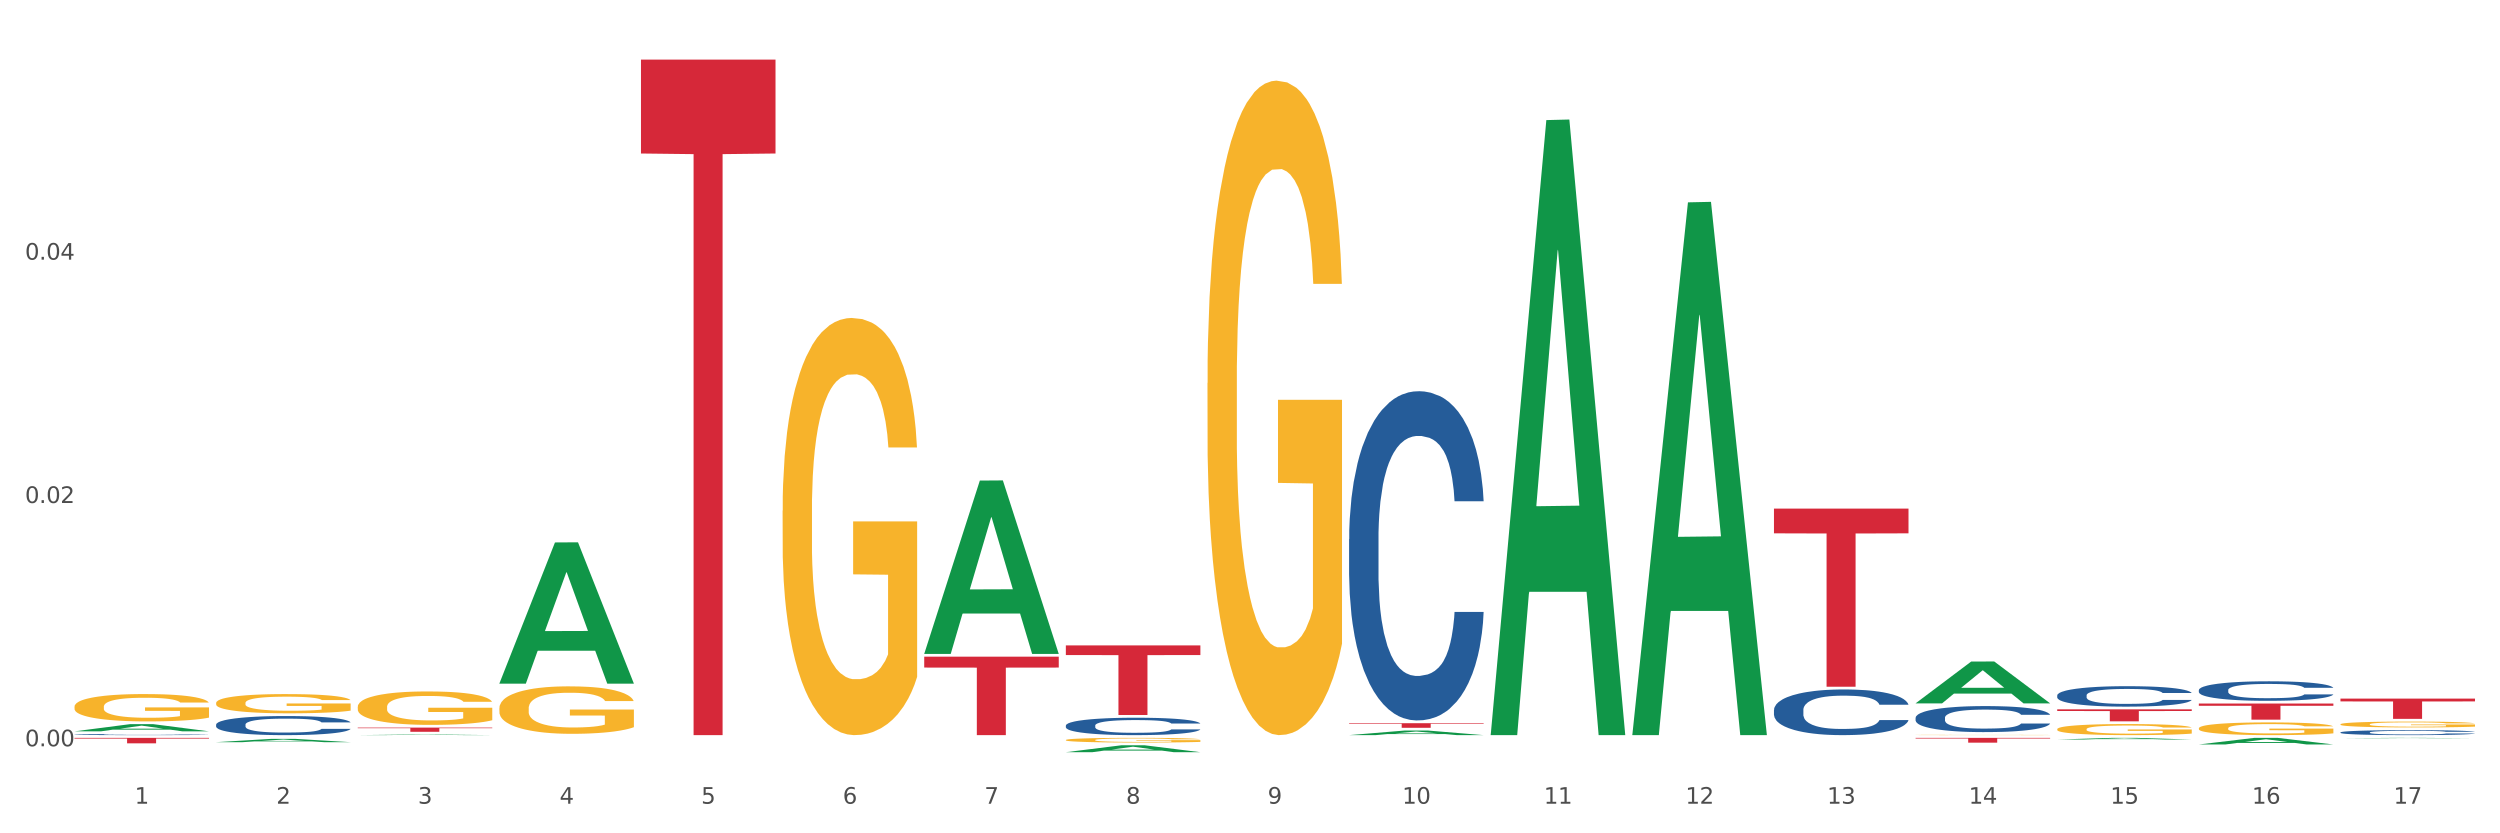
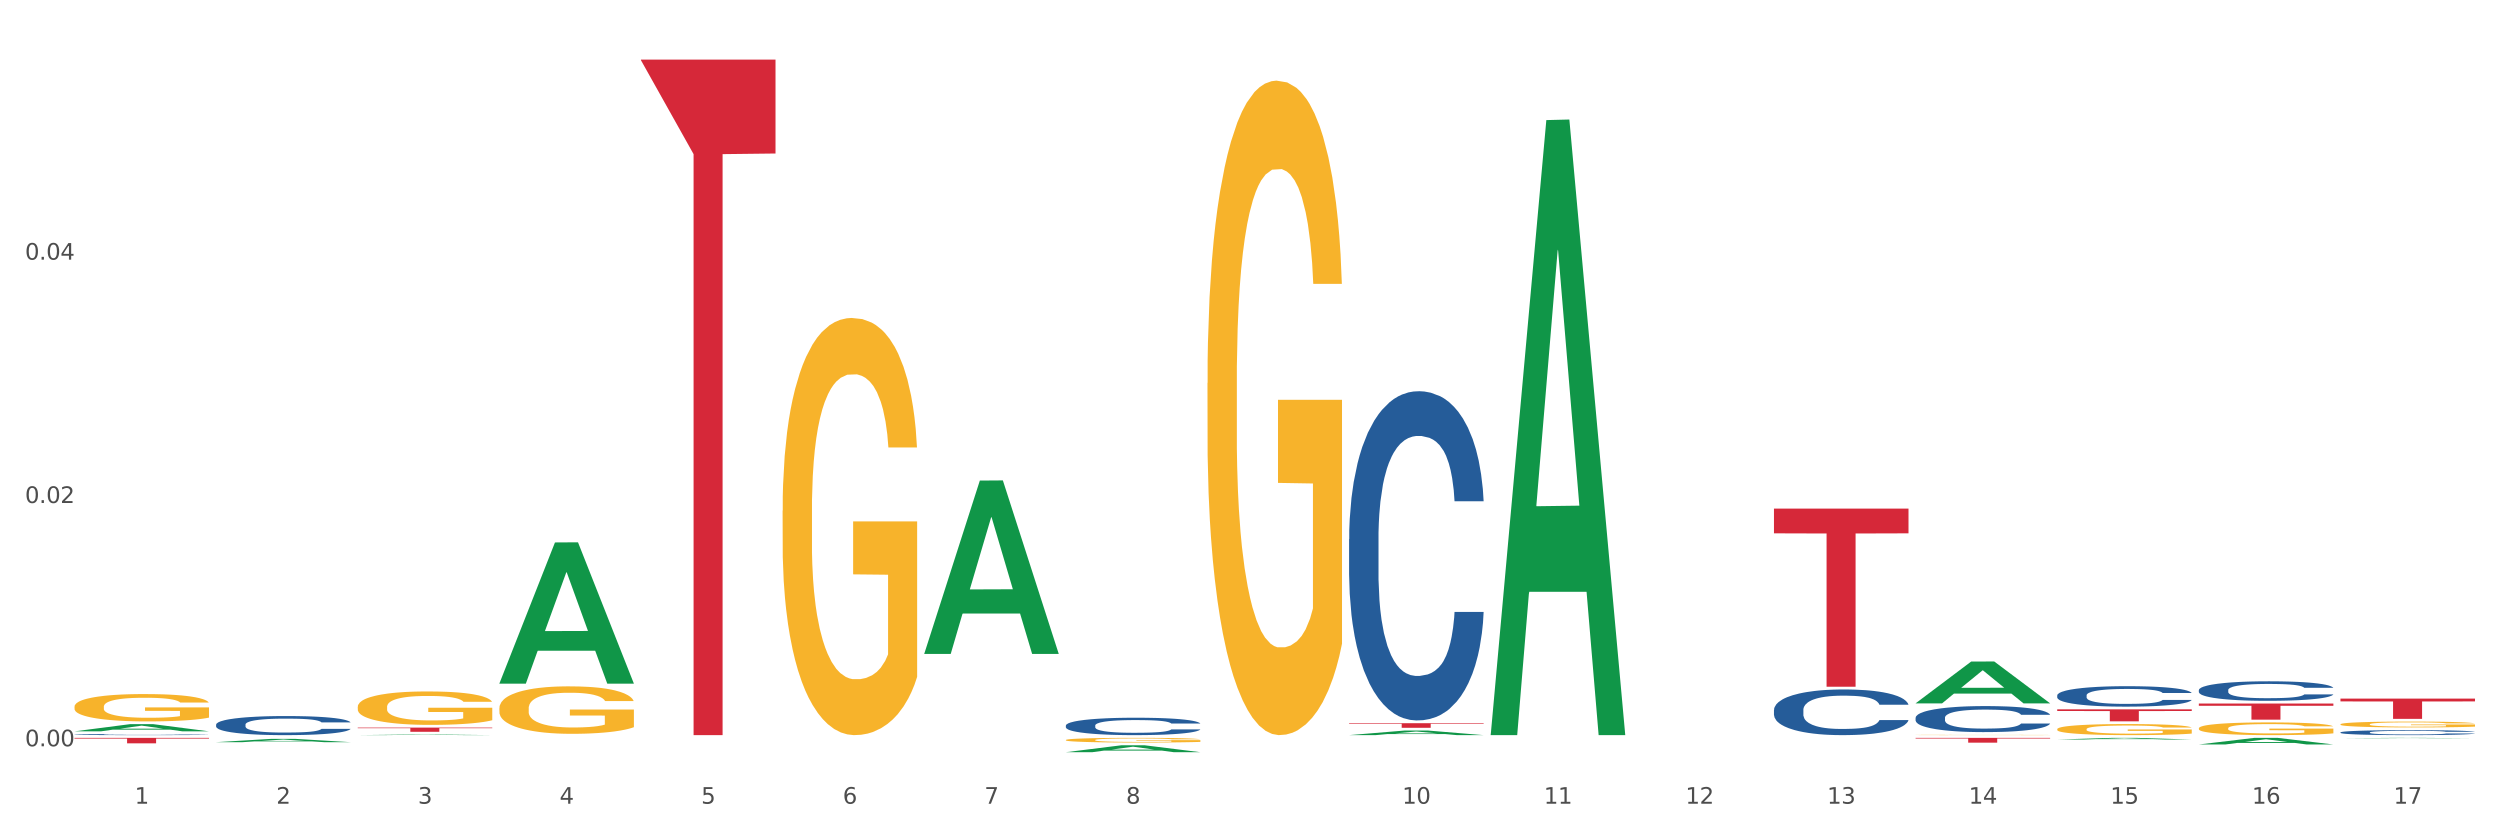
<svg xmlns="http://www.w3.org/2000/svg" xmlns:xlink="http://www.w3.org/1999/xlink" width="1080pt" height="360pt" viewBox="0 0 1080 360" version="1.1">
  <rect x="0" y="0" width="1080" height="360" fill="#333333" stroke="none" />
  <defs>
    <style type="text/css">*{stroke-linejoin: round; stroke-linecap: butt}</style>
  </defs>
  <g id="figure_1">
    <g id="patch_1">
      <path d="M 0 360  L 1080 360  L 1080 0  L 0 0  z " style="fill: #ffffff; stroke: #ffffff; stroke-linejoin: miter" />
    </g>
    <g id="axes_1">
      <g id="matplotlib.axis_1">
        <g id="xtick_1">
          <g id="text_1">
            <g style="fill: #4d4d4d" transform="translate(58.182 347.204) scale(0.096 -0.096)">
              <defs>
                <path id="DejaVuSans-31" d="M 794 531  L 1825 531  L 1825 4091  L 703 3866  L 703 4441  L 1819 4666  L 2450 4666  L 2450 531  L 3481 531  L 3481 0  L 794 0  L 794 531  z " transform="scale(0.016)" />
              </defs>
              <use xlink:href="#DejaVuSans-31" />
            </g>
          </g>
        </g>
        <g id="xtick_2">
          <g id="text_2">
            <g style="fill: #4d4d4d" transform="translate(119.364 347.204) scale(0.096 -0.096)">
              <defs>
                <path id="DejaVuSans-32" d="M 1228 531  L 3431 531  L 3431 0  L 469 0  L 469 531  Q 828 903 1448 1529  Q 2069 2156 2228 2338  Q 2531 2678 2651 2914  Q 2772 3150 2772 3378  Q 2772 3750 2511 3984  Q 2250 4219 1831 4219  Q 1534 4219 1204 4116  Q 875 4013 500 3803  L 500 4441  Q 881 4594 1212 4672  Q 1544 4750 1819 4750  Q 2544 4750 2975 4387  Q 3406 4025 3406 3419  Q 3406 3131 3298 2873  Q 3191 2616 2906 2266  Q 2828 2175 2409 1742  Q 1991 1309 1228 531  z " transform="scale(0.016)" />
              </defs>
              <use xlink:href="#DejaVuSans-32" />
            </g>
          </g>
        </g>
        <g id="xtick_3">
          <g id="text_3">
            <g style="fill: #4d4d4d" transform="translate(180.545 347.204) scale(0.096 -0.096)">
              <defs>
                <path id="DejaVuSans-33" d="M 2597 2516  Q 3050 2419 3304 2112  Q 3559 1806 3559 1356  Q 3559 666 3084 287  Q 2609 -91 1734 -91  Q 1441 -91 1130 -33  Q 819 25 488 141  L 488 750  Q 750 597 1062 519  Q 1375 441 1716 441  Q 2309 441 2620 675  Q 2931 909 2931 1356  Q 2931 1769 2642 2001  Q 2353 2234 1838 2234  L 1294 2234  L 1294 2753  L 1863 2753  Q 2328 2753 2575 2939  Q 2822 3125 2822 3475  Q 2822 3834 2567 4026  Q 2313 4219 1838 4219  Q 1578 4219 1281 4162  Q 984 4106 628 3988  L 628 4550  Q 988 4650 1302 4700  Q 1616 4750 1894 4750  Q 2613 4750 3031 4423  Q 3450 4097 3450 3541  Q 3450 3153 3228 2886  Q 3006 2619 2597 2516  z " transform="scale(0.016)" />
              </defs>
              <use xlink:href="#DejaVuSans-33" />
            </g>
          </g>
        </g>
        <g id="xtick_4">
          <g id="text_4">
            <g style="fill: #4d4d4d" transform="translate(241.726 347.204) scale(0.096 -0.096)">
              <defs>
                <path id="DejaVuSans-34" d="M 2419 4116  L 825 1625  L 2419 1625  L 2419 4116  z M 2253 4666  L 3047 4666  L 3047 1625  L 3713 1625  L 3713 1100  L 3047 1100  L 3047 0  L 2419 0  L 2419 1100  L 313 1100  L 313 1709  L 2253 4666  z " transform="scale(0.016)" />
              </defs>
              <use xlink:href="#DejaVuSans-34" />
            </g>
          </g>
        </g>
        <g id="xtick_5">
          <g id="text_5">
            <g style="fill: #4d4d4d" transform="translate(302.908 347.204) scale(0.096 -0.096)">
              <defs>
                <path id="DejaVuSans-35" d="M 691 4666  L 3169 4666  L 3169 4134  L 1269 4134  L 1269 2991  Q 1406 3038 1543 3061  Q 1681 3084 1819 3084  Q 2600 3084 3056 2656  Q 3513 2228 3513 1497  Q 3513 744 3044 326  Q 2575 -91 1722 -91  Q 1428 -91 1123 -41  Q 819 9 494 109  L 494 744  Q 775 591 1075 516  Q 1375 441 1709 441  Q 2250 441 2565 725  Q 2881 1009 2881 1497  Q 2881 1984 2565 2268  Q 2250 2553 1709 2553  Q 1456 2553 1204 2497  Q 953 2441 691 2322  L 691 4666  z " transform="scale(0.016)" />
              </defs>
              <use xlink:href="#DejaVuSans-35" />
            </g>
          </g>
        </g>
        <g id="xtick_6">
          <g id="text_6">
            <g style="fill: #4d4d4d" transform="translate(364.089 347.204) scale(0.096 -0.096)">
              <defs>
                <path id="DejaVuSans-36" d="M 2113 2584  Q 1688 2584 1439 2293  Q 1191 2003 1191 1497  Q 1191 994 1439 701  Q 1688 409 2113 409  Q 2538 409 2786 701  Q 3034 994 3034 1497  Q 3034 2003 2786 2293  Q 2538 2584 2113 2584  z M 3366 4563  L 3366 3988  Q 3128 4100 2886 4159  Q 2644 4219 2406 4219  Q 1781 4219 1451 3797  Q 1122 3375 1075 2522  Q 1259 2794 1537 2939  Q 1816 3084 2150 3084  Q 2853 3084 3261 2657  Q 3669 2231 3669 1497  Q 3669 778 3244 343  Q 2819 -91 2113 -91  Q 1303 -91 875 529  Q 447 1150 447 2328  Q 447 3434 972 4092  Q 1497 4750 2381 4750  Q 2619 4750 2861 4703  Q 3103 4656 3366 4563  z " transform="scale(0.016)" />
              </defs>
              <use xlink:href="#DejaVuSans-36" />
            </g>
          </g>
        </g>
        <g id="xtick_7">
          <g id="text_7">
            <g style="fill: #4d4d4d" transform="translate(425.271 347.204) scale(0.096 -0.096)">
              <defs>
                <path id="DejaVuSans-37" d="M 525 4666  L 3525 4666  L 3525 4397  L 1831 0  L 1172 0  L 2766 4134  L 525 4134  L 525 4666  z " transform="scale(0.016)" />
              </defs>
              <use xlink:href="#DejaVuSans-37" />
            </g>
          </g>
        </g>
        <g id="xtick_8">
          <g id="text_8">
            <g style="fill: #4d4d4d" transform="translate(486.452 347.204) scale(0.096 -0.096)">
              <defs>
                <path id="DejaVuSans-38" d="M 2034 2216  Q 1584 2216 1326 1975  Q 1069 1734 1069 1313  Q 1069 891 1326 650  Q 1584 409 2034 409  Q 2484 409 2743 651  Q 3003 894 3003 1313  Q 3003 1734 2745 1975  Q 2488 2216 2034 2216  z M 1403 2484  Q 997 2584 770 2862  Q 544 3141 544 3541  Q 544 4100 942 4425  Q 1341 4750 2034 4750  Q 2731 4750 3128 4425  Q 3525 4100 3525 3541  Q 3525 3141 3298 2862  Q 3072 2584 2669 2484  Q 3125 2378 3379 2068  Q 3634 1759 3634 1313  Q 3634 634 3220 271  Q 2806 -91 2034 -91  Q 1263 -91 848 271  Q 434 634 434 1313  Q 434 1759 690 2068  Q 947 2378 1403 2484  z M 1172 3481  Q 1172 3119 1398 2916  Q 1625 2713 2034 2713  Q 2441 2713 2670 2916  Q 2900 3119 2900 3481  Q 2900 3844 2670 4047  Q 2441 4250 2034 4250  Q 1625 4250 1398 4047  Q 1172 3844 1172 3481  z " transform="scale(0.016)" />
              </defs>
              <use xlink:href="#DejaVuSans-38" />
            </g>
          </g>
        </g>
        <g id="xtick_9">
          <g id="text_9">
            <g style="fill: #4d4d4d" transform="translate(547.634 347.204) scale(0.096 -0.096)">
              <defs>
-                 <path id="DejaVuSans-39" d="M 703 97  L 703 672  Q 941 559 1184 500  Q 1428 441 1663 441  Q 2288 441 2617 861  Q 2947 1281 2994 2138  Q 2813 1869 2534 1725  Q 2256 1581 1919 1581  Q 1219 1581 811 2004  Q 403 2428 403 3163  Q 403 3881 828 4315  Q 1253 4750 1959 4750  Q 2769 4750 3195 4129  Q 3622 3509 3622 2328  Q 3622 1225 3098 567  Q 2575 -91 1691 -91  Q 1453 -91 1209 -44  Q 966 3 703 97  z M 1959 2075  Q 2384 2075 2632 2365  Q 2881 2656 2881 3163  Q 2881 3666 2632 3958  Q 2384 4250 1959 4250  Q 1534 4250 1286 3958  Q 1038 3666 1038 3163  Q 1038 2656 1286 2365  Q 1534 2075 1959 2075  z " transform="scale(0.016)" />
-               </defs>
+                 </defs>
              <use xlink:href="#DejaVuSans-39" />
            </g>
          </g>
        </g>
        <g id="xtick_10">
          <g id="text_10">
            <g style="fill: #4d4d4d" transform="translate(605.761 347.204) scale(0.096 -0.096)">
              <defs>
                <path id="DejaVuSans-30" d="M 2034 4250  Q 1547 4250 1301 3770  Q 1056 3291 1056 2328  Q 1056 1369 1301 889  Q 1547 409 2034 409  Q 2525 409 2770 889  Q 3016 1369 3016 2328  Q 3016 3291 2770 3770  Q 2525 4250 2034 4250  z M 2034 4750  Q 2819 4750 3233 4129  Q 3647 3509 3647 2328  Q 3647 1150 3233 529  Q 2819 -91 2034 -91  Q 1250 -91 836 529  Q 422 1150 422 2328  Q 422 3509 836 4129  Q 1250 4750 2034 4750  z " transform="scale(0.016)" />
              </defs>
              <use xlink:href="#DejaVuSans-31" />
              <use xlink:href="#DejaVuSans-30" transform="translate(63.623 0)" />
            </g>
          </g>
        </g>
        <g id="xtick_11">
          <g id="text_11">
            <g style="fill: #4d4d4d" transform="translate(666.942 347.204) scale(0.096 -0.096)">
              <use xlink:href="#DejaVuSans-31" />
              <use xlink:href="#DejaVuSans-31" transform="translate(63.623 0)" />
            </g>
          </g>
        </g>
        <g id="xtick_12">
          <g id="text_12">
            <g style="fill: #4d4d4d" transform="translate(728.124 347.204) scale(0.096 -0.096)">
              <use xlink:href="#DejaVuSans-31" />
              <use xlink:href="#DejaVuSans-32" transform="translate(63.623 0)" />
            </g>
          </g>
        </g>
        <g id="xtick_13">
          <g id="text_13">
            <g style="fill: #4d4d4d" transform="translate(789.305 347.204) scale(0.096 -0.096)">
              <use xlink:href="#DejaVuSans-31" />
              <use xlink:href="#DejaVuSans-33" transform="translate(63.623 0)" />
            </g>
          </g>
        </g>
        <g id="xtick_14">
          <g id="text_14">
            <g style="fill: #4d4d4d" transform="translate(850.487 347.204) scale(0.096 -0.096)">
              <use xlink:href="#DejaVuSans-31" />
              <use xlink:href="#DejaVuSans-34" transform="translate(63.623 0)" />
            </g>
          </g>
        </g>
        <g id="xtick_15">
          <g id="text_15">
            <g style="fill: #4d4d4d" transform="translate(911.668 347.204) scale(0.096 -0.096)">
              <use xlink:href="#DejaVuSans-31" />
              <use xlink:href="#DejaVuSans-35" transform="translate(63.623 0)" />
            </g>
          </g>
        </g>
        <g id="xtick_16">
          <g id="text_16">
            <g style="fill: #4d4d4d" transform="translate(972.849 347.204) scale(0.096 -0.096)">
              <use xlink:href="#DejaVuSans-31" />
              <use xlink:href="#DejaVuSans-36" transform="translate(63.623 0)" />
            </g>
          </g>
        </g>
        <g id="xtick_17">
          <g id="text_17">
            <g style="fill: #4d4d4d" transform="translate(1034.031 347.204) scale(0.096 -0.096)">
              <use xlink:href="#DejaVuSans-31" />
              <use xlink:href="#DejaVuSans-37" transform="translate(63.623 0)" />
            </g>
          </g>
        </g>
        <g id="xtick_18" />
        <g id="xtick_19" />
        <g id="xtick_20" />
        <g id="xtick_21" />
        <g id="xtick_22" />
        <g id="xtick_23" />
        <g id="xtick_24" />
        <g id="xtick_25" />
        <g id="xtick_26" />
        <g id="xtick_27" />
        <g id="xtick_28" />
        <g id="xtick_29" />
        <g id="xtick_30" />
        <g id="xtick_31" />
        <g id="xtick_32" />
        <g id="xtick_33" />
      </g>
      <g id="matplotlib.axis_2">
        <g id="ytick_1">
          <g id="text_18">
            <g style="fill: #4d4d4d" transform="translate(10.8 322.397) scale(0.096 -0.096)">
              <defs>
                <path id="DejaVuSans-2e" d="M 684 794  L 1344 794  L 1344 0  L 684 0  L 684 794  z " transform="scale(0.016)" />
              </defs>
              <use xlink:href="#DejaVuSans-30" />
              <use xlink:href="#DejaVuSans-2e" transform="translate(63.623 0)" />
              <use xlink:href="#DejaVuSans-30" transform="translate(95.41 0)" />
              <use xlink:href="#DejaVuSans-30" transform="translate(159.033 0)" />
            </g>
          </g>
        </g>
        <g id="ytick_2">
          <g id="text_19">
            <g style="fill: #4d4d4d" transform="translate(10.8 217.286) scale(0.096 -0.096)">
              <use xlink:href="#DejaVuSans-30" />
              <use xlink:href="#DejaVuSans-2e" transform="translate(63.623 0)" />
              <use xlink:href="#DejaVuSans-30" transform="translate(95.41 0)" />
              <use xlink:href="#DejaVuSans-32" transform="translate(159.033 0)" />
            </g>
          </g>
        </g>
        <g id="ytick_3">
          <g id="text_20">
            <g style="fill: #4d4d4d" transform="translate(10.8 112.176) scale(0.096 -0.096)">
              <use xlink:href="#DejaVuSans-30" />
              <use xlink:href="#DejaVuSans-2e" transform="translate(63.623 0)" />
              <use xlink:href="#DejaVuSans-30" transform="translate(95.41 0)" />
              <use xlink:href="#DejaVuSans-34" transform="translate(159.033 0)" />
            </g>
          </g>
        </g>
        <g id="ytick_4" />
        <g id="ytick_5" />
        <g id="ytick_6" />
      </g>
      <g id="PolyCollection_1">
        <path d="M 32.175 315.933  L 32.235 315.93  L 56.203 312.83  L 66.15 312.827  L 90.297 315.939  L 78.793 315.939  L 73.58 315.214  L 48.833 315.214  L 48.653 315.226  L 43.62 315.939  L 32.175 315.939  L 32.175 315.933  L 51.949 314.782  L 70.464 314.779  L 61.296 313.49  L 61.176 313.485  L 61.056 313.493  L 51.889 314.779  L 51.949 314.782  L 32.175 315.933  z " clip-path="url(#p95cdeb9db0)" style="fill: #109648" />
        <path d="M 827.533 318.749  L 885.656 318.749  L 885.656 319.039  L 862.792 319.041  L 862.792 320.834  L 850.259 320.834  L 850.259 319.041  L 827.533 319.039  L 827.533 318.751  L 827.533 318.749  z " clip-path="url(#p95cdeb9db0)" style="fill: #d62839" />
        <path d="M 888.715 306.444  L 946.837 306.444  L 946.837 307.164  L 923.974 307.169  L 923.974 311.622  L 911.44 311.622  L 911.44 307.169  L 888.715 307.164  L 888.715 306.449  L 888.715 306.444  z " clip-path="url(#p95cdeb9db0)" style="fill: #d62839" />
        <path d="M 949.896 303.929  L 1008.019 303.929  L 1008.019 304.899  L 985.155 304.905  L 985.155 310.908  L 972.622 310.908  L 972.622 304.905  L 949.896 304.899  L 949.896 303.935  L 949.896 303.929  z " clip-path="url(#p95cdeb9db0)" style="fill: #d62839" />
-         <path d="M 399.263 283.676  L 457.386 283.676  L 457.386 288.387  L 434.523 288.419  L 434.523 317.577  L 421.989 317.577  L 421.989 288.419  L 399.263 288.387  L 399.263 283.708  L 399.263 283.676  z " clip-path="url(#p95cdeb9db0)" style="fill: #d62839" />
-         <path d="M 460.445 278.804  L 518.567 278.804  L 518.567 282.984  L 495.704 283.012  L 495.704 308.881  L 483.17 308.881  L 483.17 283.012  L 460.445 282.984  L 460.445 278.832  L 460.445 278.804  z " clip-path="url(#p95cdeb9db0)" style="fill: #d62839" />
        <path d="M 582.808 312.413  L 640.93 312.413  L 640.93 312.691  L 618.067 312.693  L 618.067 314.417  L 605.533 314.417  L 605.533 312.693  L 582.808 312.691  L 582.808 312.415  L 582.808 312.413  z " clip-path="url(#p95cdeb9db0)" style="fill: #d62839" />
        <path d="M 766.352 219.702  L 824.474 219.702  L 824.474 230.399  L 801.611 230.471  L 801.611 296.674  L 789.078 296.674  L 789.078 230.471  L 766.352 230.399  L 766.352 219.775  L 766.352 219.702  z " clip-path="url(#p95cdeb9db0)" style="fill: #d62839" />
        <path d="M 93.356 320.617  L 93.416 320.615  L 117.384 319.179  L 127.331 319.178  L 151.479 320.62  L 139.974 320.62  L 134.761 320.284  L 110.014 320.284  L 109.834 320.289  L 104.801 320.62  L 93.356 320.62  L 93.356 320.617  L 113.13 320.084  L 131.645 320.082  L 122.478 319.485  L 122.358 319.483  L 122.238 319.487  L 113.07 320.082  L 113.13 320.084  L 93.356 320.617  z " clip-path="url(#p95cdeb9db0)" style="fill: #109648" />
        <path d="M 154.538 317.577  L 154.598 317.577  L 178.566 317.311  L 188.512 317.311  L 212.66 317.577  L 201.156 317.577  L 195.943 317.515  L 171.196 317.515  L 171.016 317.516  L 165.983 317.577  L 154.538 317.577  L 154.538 317.577  L 174.311 317.478  L 192.827 317.478  L 183.659 317.368  L 183.539 317.367  L 183.419 317.368  L 174.251 317.478  L 174.311 317.478  L 154.538 317.577  z " clip-path="url(#p95cdeb9db0)" style="fill: #109648" />
        <path d="M 215.719 295.216  L 215.779 295.159  L 239.747 234.334  L 249.694 234.276  L 273.842 295.331  L 262.337 295.331  L 257.124 281.113  L 232.377 281.113  L 232.197 281.343  L 227.164 295.331  L 215.719 295.331  L 215.719 295.216  L 235.493 272.629  L 254.008 272.572  L 244.84 247.29  L 244.72 247.175  L 244.601 247.347  L 235.433 272.572  L 235.493 272.629  L 215.719 295.216  z " clip-path="url(#p95cdeb9db0)" style="fill: #109648" />
        <path d="M 399.263 282.364  L 399.323 282.293  L 423.291 207.605  L 433.238 207.534  L 457.386 282.504  L 445.881 282.504  L 440.668 265.047  L 415.921 265.047  L 415.741 265.328  L 410.708 282.504  L 399.263 282.504  L 399.263 282.364  L 419.037 254.628  L 437.552 254.558  L 428.385 223.514  L 428.265 223.373  L 428.145 223.584  L 418.977 254.558  L 419.037 254.628  L 399.263 282.364  z " clip-path="url(#p95cdeb9db0)" style="fill: #109648" />
        <path d="M 460.445 324.944  L 460.505 324.941  L 484.473 321.953  L 494.42 321.95  L 518.567 324.95  L 507.063 324.95  L 501.85 324.251  L 477.103 324.251  L 476.923 324.262  L 471.89 324.95  L 460.445 324.95  L 460.445 324.944  L 480.218 323.834  L 498.734 323.831  L 489.566 322.589  L 489.446 322.584  L 489.326 322.592  L 480.159 323.831  L 480.218 323.834  L 460.445 324.944  z " clip-path="url(#p95cdeb9db0)" style="fill: #109648" />
        <path d="M 32.175 318.749  L 90.297 318.749  L 90.297 319.077  L 67.434 319.079  L 67.434 321.106  L 54.901 321.106  L 54.901 319.079  L 32.175 319.077  L 32.175 318.752  L 32.175 318.749  z " clip-path="url(#p95cdeb9db0)" style="fill: #d62839" />
-         <path d="M 276.901 25.759  L 335.023 25.759  L 335.023 66.313  L 312.16 66.587  L 312.16 317.577  L 299.626 317.577  L 299.626 66.587  L 276.901 66.313  L 276.901 26.034  L 276.901 25.759  z " clip-path="url(#p95cdeb9db0)" style="fill: #d62839" />
+         <path d="M 276.901 25.759  L 335.023 25.759  L 335.023 66.313  L 312.16 66.587  L 312.16 317.577  L 299.626 317.577  L 299.626 66.587  L 276.901 26.034  L 276.901 25.759  z " clip-path="url(#p95cdeb9db0)" style="fill: #d62839" />
        <path d="M 154.538 314.327  L 212.66 314.327  L 212.66 314.579  L 189.797 314.581  L 189.797 316.139  L 177.263 316.139  L 177.263 314.581  L 154.538 314.579  L 154.538 314.329  L 154.538 314.327  z " clip-path="url(#p95cdeb9db0)" style="fill: #d62839" />
        <path d="M 582.808 317.574  L 582.868 317.572  L 606.836 315.59  L 616.782 315.588  L 640.93 317.577  L 629.425 317.577  L 624.212 317.114  L 599.465 317.114  L 599.286 317.122  L 594.252 317.577  L 582.808 317.577  L 582.808 317.574  L 602.581 316.838  L 621.097 316.836  L 611.929 316.012  L 611.809 316.009  L 611.689 316.014  L 602.521 316.836  L 602.581 316.838  L 582.808 317.574  z " clip-path="url(#p95cdeb9db0)" style="fill: #109648" />
        <path d="M 888.715 319.477  L 888.775 319.476  L 912.743 318.75  L 922.689 318.749  L 946.837 319.478  L 935.333 319.478  L 930.12 319.308  L 905.373 319.308  L 905.193 319.311  L 900.16 319.478  L 888.715 319.478  L 888.715 319.477  L 908.488 319.207  L 927.004 319.206  L 917.836 318.905  L 917.716 318.903  L 917.596 318.905  L 908.428 319.206  L 908.488 319.207  L 888.715 319.477  z " clip-path="url(#p95cdeb9db0)" style="fill: #109648" />
        <path d="M 949.896 321.609  L 949.956 321.606  L 973.924 318.752  L 983.871 318.749  L 1008.019 321.614  L 996.514 321.614  L 991.301 320.947  L 966.554 320.947  L 966.374 320.958  L 961.341 321.614  L 949.896 321.614  L 949.896 321.609  L 969.67 320.549  L 988.185 320.546  L 979.017 319.36  L 978.897 319.355  L 978.778 319.363  L 969.61 320.546  L 969.67 320.549  L 949.896 321.609  z " clip-path="url(#p95cdeb9db0)" style="fill: #109648" />
        <path d="M 1011.078 318.938  L 1011.138 318.938  L 1035.106 318.75  L 1045.052 318.749  L 1069.2 318.938  L 1057.695 318.938  L 1052.482 318.894  L 1027.735 318.894  L 1027.556 318.895  L 1022.522 318.938  L 1011.078 318.938  L 1011.078 318.938  L 1030.851 318.868  L 1049.366 318.868  L 1040.199 318.79  L 1040.079 318.789  L 1039.959 318.79  L 1030.791 318.868  L 1030.851 318.868  L 1011.078 318.938  z " clip-path="url(#p95cdeb9db0)" style="fill: #109648" />
        <path d="M 827.533 303.82  L 827.593 303.803  L 851.561 285.779  L 861.508 285.762  L 885.656 303.854  L 874.151 303.854  L 868.938 299.641  L 844.191 299.641  L 844.011 299.709  L 838.978 303.854  L 827.533 303.854  L 827.533 303.82  L 847.307 297.127  L 865.822 297.11  L 856.654 289.618  L 856.535 289.584  L 856.415 289.635  L 847.247 297.11  L 847.307 297.127  L 827.533 303.82  z " clip-path="url(#p95cdeb9db0)" style="fill: #109648" />
-         <path d="M 705.171 317.145  L 705.23 316.928  L 729.198 87.413  L 739.145 87.197  L 763.293 317.577  L 751.788 317.577  L 746.575 263.93  L 721.828 263.93  L 721.649 264.795  L 716.615 317.577  L 705.171 317.577  L 705.171 317.145  L 724.944 231.915  L 743.459 231.698  L 734.292 136.301  L 734.172 135.869  L 734.052 136.518  L 724.884 231.698  L 724.944 231.915  L 705.171 317.145  z " clip-path="url(#p95cdeb9db0)" style="fill: #109648" />
        <path d="M 643.989 317.078  L 644.049 316.828  L 668.017 51.88  L 677.964 51.63  L 702.112 317.577  L 690.607 317.577  L 685.394 255.648  L 660.647 255.648  L 660.467 256.647  L 655.434 317.577  L 643.989 317.577  L 643.989 317.078  L 663.763 218.69  L 682.278 218.44  L 673.11 108.315  L 672.99 107.816  L 672.871 108.565  L 663.703 218.44  L 663.763 218.69  L 643.989 317.078  z " clip-path="url(#p95cdeb9db0)" style="fill: #109648" />
-         <path d="M 93.356 303.686  L 93.425 303.678  L 93.425 303.405  L 93.562 303.17  L 94.248 302.6  L 95.278 302.13  L 96.033 301.879  L 96.787 301.674  L 97.68 301.469  L 98.778 301.257  L 100.768 300.946  L 102.003 300.786  L 103.512 300.619  L 106.257 300.376  L 108.247 300.24  L 110.306 300.126  L 113.668 299.989  L 115.864 299.928  L 118.197 299.883  L 121.011 299.853  L 123.138 299.845  L 127.804 299.868  L 131.784 299.936  L 133.706 299.989  L 136.176 300.08  L 137.48 300.141  L 139.607 300.262  L 141.803 300.422  L 143.313 300.558  L 145.577 300.817  L 147.293 301.075  L 148.871 301.393  L 149.695 301.613  L 150.312 301.818  L 150.861 302.054  L 151.41 302.426  L 139.058 302.426  L 138.578 302.16  L 137.823 301.91  L 136.725 301.667  L 135.764 301.515  L 134.118 301.325  L 132.608 301.204  L 131.03 301.113  L 129.108 301.037  L 127.599 300.999  L 125.471 300.968  L 121.285 300.976  L 118.472 301.037  L 116.55 301.113  L 115.315 301.181  L 114.217 301.257  L 112.982 301.363  L 111.541 301.522  L 110.512 301.667  L 109.482 301.849  L 108.659 302.031  L 107.904 302.244  L 107.287 302.471  L 106.806 302.707  L 106.394 302.995  L 106.051 303.473  L 106.051 304.513  L 106.189 304.748  L 106.532 305.06  L 106.943 305.295  L 107.63 305.576  L 108.247 305.765  L 109.414 306.039  L 110.718 306.266  L 111.747 306.411  L 112.776 306.532  L 114.56 306.699  L 116.55 306.836  L 118.266 306.919  L 120.599 306.995  L 122.177 307.025  L 123.55 307.041  L 126.912 307.041  L 129.314 307.018  L 131.99 306.965  L 134.049 306.896  L 135.764 306.813  L 137.686 306.676  L 138.921 306.547  L 138.921 304.961  L 123.824 304.953  L 123.824 303.898  L 151.479 303.898  L 151.479 306.995  L 150.312 307.154  L 149.008 307.299  L 147.636 307.428  L 145.577 307.587  L 143.107 307.739  L 140.911 307.845  L 138.578 307.936  L 135.833 308.02  L 132.265 308.096  L 130.069 308.126  L 127.324 308.149  L 124.099 308.156  L 121.285 308.141  L 118.54 308.103  L 115.658 308.035  L 112.845 307.936  L 110.718 307.838  L 108.59 307.716  L 106.326 307.557  L 104.542 307.405  L 103.169 307.268  L 101.66 307.094  L 100.013 306.866  L 98.778 306.661  L 97.68 306.449  L 96.513 306.175  L 95.69 305.94  L 94.866 305.644  L 94.386 305.424  L 93.837 305.082  L 93.425 304.604  L 93.356 303.686  z " clip-path="url(#p95cdeb9db0)" style="fill: #f7b32b" />
        <path d="M 154.538 305.383  L 154.606 305.37  L 154.606 304.895  L 154.744 304.485  L 155.43 303.496  L 156.459 302.678  L 157.214 302.242  L 157.969 301.886  L 158.861 301.529  L 159.959 301.16  L 161.949 300.619  L 163.184 300.342  L 164.694 300.051  L 167.439 299.629  L 169.429 299.392  L 171.487 299.194  L 174.85 298.956  L 177.046 298.851  L 179.379 298.771  L 182.192 298.719  L 184.32 298.705  L 188.986 298.745  L 192.966 298.864  L 194.887 298.956  L 197.358 299.114  L 198.661 299.22  L 200.789 299.431  L 202.985 299.708  L 204.494 299.946  L 206.759 300.395  L 208.474 300.843  L 210.053 301.397  L 210.876 301.78  L 211.494 302.136  L 212.043 302.546  L 212.592 303.192  L 200.24 303.192  L 199.759 302.73  L 199.005 302.295  L 197.907 301.873  L 196.946 301.609  L 195.299 301.279  L 193.789 301.068  L 192.211 300.909  L 190.29 300.777  L 188.78 300.711  L 186.653 300.658  L 182.467 300.672  L 179.653 300.777  L 177.732 300.909  L 176.497 301.028  L 175.399 301.16  L 174.164 301.345  L 172.723 301.622  L 171.693 301.873  L 170.664 302.189  L 169.84 302.506  L 169.086 302.875  L 168.468 303.271  L 167.988 303.68  L 167.576 304.182  L 167.233 305.013  L 167.233 306.821  L 167.37 307.23  L 167.713 307.771  L 168.125 308.18  L 168.811 308.669  L 169.429 308.999  L 170.595 309.474  L 171.899 309.87  L 172.928 310.12  L 173.958 310.331  L 175.742 310.622  L 177.732 310.859  L 179.447 311.005  L 181.781 311.136  L 183.359 311.189  L 184.731 311.216  L 188.094 311.216  L 190.495 311.176  L 193.172 311.084  L 195.23 310.965  L 196.946 310.82  L 198.867 310.582  L 200.102 310.358  L 200.102 307.6  L 185.006 307.587  L 185.006 305.752  L 212.66 305.752  L 212.66 311.136  L 211.494 311.414  L 210.19 311.664  L 208.817 311.889  L 206.759 312.166  L 204.288 312.43  L 202.092 312.614  L 199.759 312.773  L 197.014 312.918  L 193.446 313.05  L 191.25 313.103  L 188.505 313.142  L 185.28 313.156  L 182.467 313.129  L 179.722 313.063  L 176.84 312.944  L 174.026 312.773  L 171.899 312.601  L 169.772 312.39  L 167.507 312.113  L 165.723 311.849  L 164.351 311.612  L 162.841 311.308  L 161.194 310.912  L 159.959 310.556  L 158.861 310.186  L 157.694 309.711  L 156.871 309.302  L 156.048 308.787  L 155.567 308.405  L 155.018 307.811  L 154.606 306.98  L 154.538 305.383  z " clip-path="url(#p95cdeb9db0)" style="fill: #f7b32b" />
        <path d="M 32.175 305.298  L 32.244 305.288  L 32.244 304.899  L 32.381 304.565  L 33.067 303.755  L 34.096 303.086  L 34.851 302.73  L 35.606 302.438  L 36.498 302.147  L 37.596 301.845  L 39.586 301.402  L 40.821 301.176  L 42.331 300.938  L 45.076 300.593  L 47.066 300.399  L 49.124 300.237  L 52.487 300.043  L 54.683 299.956  L 57.016 299.891  L 59.829 299.848  L 61.957 299.837  L 66.623 299.87  L 70.603 299.967  L 72.524 300.043  L 74.995 300.172  L 76.299 300.258  L 78.426 300.431  L 80.622 300.658  L 82.131 300.852  L 84.396 301.219  L 86.111 301.586  L 87.69 302.039  L 88.513 302.352  L 89.131 302.644  L 89.68 302.978  L 90.229 303.507  L 77.877 303.507  L 77.397 303.129  L 76.642 302.773  L 75.544 302.428  L 74.583 302.212  L 72.936 301.942  L 71.426 301.769  L 69.848 301.64  L 67.927 301.532  L 66.417 301.478  L 64.29 301.435  L 60.104 301.446  L 57.29 301.532  L 55.369 301.64  L 54.134 301.737  L 53.036 301.845  L 51.801 301.996  L 50.36 302.223  L 49.33 302.428  L 48.301 302.687  L 47.478 302.946  L 46.723 303.248  L 46.105 303.572  L 45.625 303.906  L 45.213 304.316  L 44.87 304.996  L 44.87 306.475  L 45.007 306.809  L 45.35 307.252  L 45.762 307.587  L 46.448 307.986  L 47.066 308.256  L 48.232 308.644  L 49.536 308.968  L 50.566 309.173  L 51.595 309.346  L 53.379 309.583  L 55.369 309.777  L 57.085 309.896  L 59.418 310.004  L 60.996 310.047  L 62.368 310.069  L 65.731 310.069  L 68.133 310.036  L 70.809 309.961  L 72.868 309.864  L 74.583 309.745  L 76.504 309.551  L 77.74 309.367  L 77.74 307.112  L 62.643 307.101  L 62.643 305.601  L 90.297 305.601  L 90.297 310.004  L 89.131 310.231  L 87.827 310.436  L 86.455 310.619  L 84.396 310.846  L 81.926 311.062  L 79.73 311.213  L 77.397 311.342  L 74.652 311.461  L 71.083 311.569  L 68.887 311.612  L 66.143 311.645  L 62.917 311.655  L 60.104 311.634  L 57.359 311.58  L 54.477 311.483  L 51.663 311.342  L 49.536 311.202  L 47.409 311.029  L 45.144 310.803  L 43.36 310.587  L 41.988 310.393  L 40.478 310.144  L 38.831 309.821  L 37.596 309.529  L 36.498 309.227  L 35.332 308.838  L 34.508 308.504  L 33.685 308.083  L 33.204 307.77  L 32.655 307.284  L 32.244 306.604  L 32.175 305.298  z " clip-path="url(#p95cdeb9db0)" style="fill: #f7b32b" />
        <path d="M 888.715 315.005  L 888.783 315  L 888.783 314.843  L 888.921 314.708  L 889.607 314.38  L 890.636 314.109  L 891.391 313.965  L 892.146 313.847  L 893.038 313.729  L 894.136 313.607  L 896.126 313.428  L 897.361 313.336  L 898.871 313.24  L 901.616 313.1  L 903.606 313.022  L 905.664 312.956  L 909.027 312.877  L 911.223 312.842  L 913.556 312.816  L 916.369 312.799  L 918.497 312.794  L 923.163 312.807  L 927.143 312.847  L 929.064 312.877  L 931.535 312.93  L 932.838 312.965  L 934.966 313.035  L 937.162 313.126  L 938.671 313.205  L 940.936 313.353  L 942.651 313.502  L 944.23 313.685  L 945.053 313.812  L 945.671 313.93  L 946.22 314.065  L 946.769 314.28  L 934.417 314.28  L 933.936 314.127  L 933.182 313.982  L 932.084 313.843  L 931.123 313.755  L 929.476 313.646  L 927.966 313.576  L 926.388 313.524  L 924.467 313.48  L 922.957 313.458  L 920.83 313.441  L 916.644 313.445  L 913.83 313.48  L 911.909 313.524  L 910.674 313.563  L 909.576 313.607  L 908.341 313.668  L 906.899 313.76  L 905.87 313.843  L 904.841 313.948  L 904.017 314.052  L 903.263 314.175  L 902.645 314.306  L 902.165 314.441  L 901.753 314.607  L 901.41 314.882  L 901.41 315.481  L 901.547 315.616  L 901.89 315.795  L 902.302 315.931  L 902.988 316.092  L 903.606 316.201  L 904.772 316.359  L 906.076 316.49  L 907.105 316.573  L 908.135 316.643  L 909.919 316.739  L 911.909 316.817  L 913.624 316.865  L 915.958 316.909  L 917.536 316.927  L 918.908 316.935  L 922.271 316.935  L 924.672 316.922  L 927.349 316.892  L 929.407 316.852  L 931.123 316.804  L 933.044 316.726  L 934.279 316.651  L 934.279 315.738  L 919.183 315.734  L 919.183 315.127  L 946.837 315.127  L 946.837 316.909  L 945.671 317.001  L 944.367 317.084  L 942.994 317.158  L 940.936 317.25  L 938.465 317.337  L 936.269 317.398  L 933.936 317.451  L 931.191 317.499  L 927.623 317.542  L 925.427 317.56  L 922.682 317.573  L 919.457 317.577  L 916.644 317.569  L 913.899 317.547  L 911.017 317.507  L 908.203 317.451  L 906.076 317.394  L 903.949 317.324  L 901.684 317.232  L 899.9 317.145  L 898.528 317.066  L 897.018 316.966  L 895.371 316.835  L 894.136 316.717  L 893.038 316.595  L 891.871 316.437  L 891.048 316.302  L 890.224 316.132  L 889.744 316.005  L 889.195 315.808  L 888.783 315.533  L 888.715 315.005  z " clip-path="url(#p95cdeb9db0)" style="fill: #f7b32b" />
        <path d="M 827.533 317.504  L 827.602 317.504  L 827.602 317.5  L 827.739 317.496  L 828.425 317.487  L 829.455 317.479  L 830.21 317.475  L 830.964 317.472  L 831.857 317.468  L 832.954 317.465  L 834.945 317.46  L 836.18 317.457  L 837.689 317.454  L 840.434 317.45  L 842.424 317.448  L 844.483 317.446  L 847.845 317.444  L 850.041 317.443  L 852.374 317.442  L 855.188 317.442  L 857.315 317.442  L 861.981 317.442  L 865.961 317.443  L 867.883 317.444  L 870.353 317.445  L 871.657 317.446  L 873.784 317.448  L 875.98 317.451  L 877.49 317.453  L 879.754 317.458  L 881.47 317.462  L 883.048 317.467  L 883.872 317.471  L 884.489 317.474  L 885.038 317.478  L 885.587 317.484  L 873.235 317.484  L 872.755 317.479  L 872 317.475  L 870.902 317.471  L 869.941 317.469  L 868.295 317.466  L 866.785 317.464  L 865.207 317.462  L 863.285 317.461  L 861.775 317.46  L 859.648 317.46  L 855.462 317.46  L 852.649 317.461  L 850.727 317.462  L 849.492 317.463  L 848.394 317.465  L 847.159 317.466  L 845.718 317.469  L 844.689 317.471  L 843.659 317.474  L 842.836 317.477  L 842.081 317.481  L 841.464 317.485  L 840.983 317.488  L 840.571 317.493  L 840.228 317.501  L 840.228 317.518  L 840.366 317.522  L 840.709 317.527  L 841.12 317.531  L 841.807 317.535  L 842.424 317.538  L 843.591 317.543  L 844.895 317.547  L 845.924 317.549  L 846.953 317.551  L 848.737 317.554  L 850.727 317.556  L 852.443 317.557  L 854.776 317.558  L 856.354 317.559  L 857.727 317.559  L 861.089 317.559  L 863.491 317.559  L 866.167 317.558  L 868.226 317.557  L 869.941 317.555  L 871.863 317.553  L 873.098 317.551  L 873.098 317.525  L 858.001 317.525  L 858.001 317.508  L 885.656 317.508  L 885.656 317.558  L 884.489 317.561  L 883.185 317.563  L 881.813 317.565  L 879.754 317.568  L 877.284 317.571  L 875.088 317.572  L 872.755 317.574  L 870.01 317.575  L 866.442 317.576  L 864.246 317.577  L 861.501 317.577  L 858.276 317.577  L 855.462 317.577  L 852.717 317.577  L 849.835 317.575  L 847.022 317.574  L 844.895 317.572  L 842.767 317.57  L 840.503 317.568  L 838.719 317.565  L 837.346 317.563  L 835.837 317.56  L 834.19 317.556  L 832.954 317.553  L 831.857 317.549  L 830.69 317.545  L 829.867 317.541  L 829.043 317.536  L 828.563 317.533  L 828.014 317.527  L 827.602 317.519  L 827.533 317.504  z " clip-path="url(#p95cdeb9db0)" style="fill: #f7b32b" />
        <path d="M 521.626 165.487  L 521.695 165.228  L 521.695 155.933  L 521.832 147.928  L 522.518 128.561  L 523.548 112.552  L 524.303 104.031  L 525.057 97.059  L 525.949 90.087  L 527.047 82.857  L 529.037 72.27  L 530.273 66.847  L 531.782 61.166  L 534.527 52.903  L 536.517 48.255  L 538.576 44.382  L 541.938 39.734  L 544.134 37.668  L 546.467 36.119  L 549.281 35.086  L 551.408 34.828  L 556.074 35.603  L 560.054 37.927  L 561.976 39.734  L 564.446 42.833  L 565.75 44.899  L 567.877 49.03  L 570.073 54.453  L 571.583 59.101  L 573.847 67.88  L 575.563 76.659  L 577.141 87.505  L 577.965 94.993  L 578.582 101.965  L 579.131 109.97  L 579.68 122.622  L 567.328 122.622  L 566.848 113.585  L 566.093 105.063  L 564.995 96.8  L 564.034 91.636  L 562.387 85.181  L 560.878 81.049  L 559.299 77.951  L 557.378 75.368  L 555.868 74.077  L 553.741 73.044  L 549.555 73.303  L 546.742 75.368  L 544.82 77.951  L 543.585 80.274  L 542.487 82.857  L 541.252 86.472  L 539.811 91.894  L 538.782 96.8  L 537.752 102.998  L 536.929 109.195  L 536.174 116.425  L 535.556 124.172  L 535.076 132.176  L 534.664 141.989  L 534.321 158.257  L 534.321 193.632  L 534.459 201.637  L 534.802 212.224  L 535.213 220.229  L 535.9 229.783  L 536.517 236.239  L 537.684 245.534  L 538.988 253.281  L 540.017 258.187  L 541.046 262.319  L 542.83 267.999  L 544.82 272.647  L 546.536 275.488  L 548.869 278.07  L 550.447 279.103  L 551.82 279.619  L 555.182 279.619  L 557.584 278.845  L 560.26 277.037  L 562.319 274.713  L 564.034 271.873  L 565.956 267.225  L 567.191 262.835  L 567.191 208.867  L 552.094 208.609  L 552.094 172.717  L 579.749 172.717  L 579.749 278.07  L 578.582 283.493  L 577.278 288.399  L 575.906 292.788  L 573.847 298.211  L 571.377 303.375  L 569.181 306.99  L 566.848 310.089  L 564.103 312.929  L 560.535 315.512  L 558.339 316.545  L 555.594 317.319  L 552.369 317.577  L 549.555 317.061  L 546.81 315.77  L 543.928 313.446  L 541.115 310.089  L 538.988 306.732  L 536.86 302.601  L 534.596 297.178  L 532.812 292.014  L 531.439 287.366  L 529.93 281.427  L 528.283 273.68  L 527.047 266.708  L 525.949 259.478  L 524.783 250.182  L 523.959 242.178  L 523.136 232.107  L 522.656 224.619  L 522.107 212.999  L 521.695 196.731  L 521.626 165.487  z " clip-path="url(#p95cdeb9db0)" style="fill: #f7b32b" />
        <path d="M 460.445 319.687  L 460.514 319.685  L 460.514 319.618  L 460.651 319.561  L 461.337 319.422  L 462.366 319.307  L 463.121 319.246  L 463.876 319.196  L 464.768 319.146  L 465.866 319.094  L 467.856 319.018  L 469.091 318.979  L 470.601 318.938  L 473.346 318.879  L 475.336 318.846  L 477.394 318.818  L 480.757 318.785  L 482.953 318.77  L 485.286 318.759  L 488.099 318.751  L 490.227 318.749  L 494.893 318.755  L 498.873 318.772  L 500.794 318.785  L 503.265 318.807  L 504.568 318.822  L 506.696 318.851  L 508.892 318.89  L 510.401 318.923  L 512.666 318.986  L 514.381 319.049  L 515.96 319.127  L 516.783 319.181  L 517.401 319.231  L 517.95 319.288  L 518.499 319.379  L 506.147 319.379  L 505.666 319.314  L 504.912 319.253  L 503.814 319.194  L 502.853 319.157  L 501.206 319.111  L 499.696 319.081  L 498.118 319.059  L 496.197 319.04  L 494.687 319.031  L 492.56 319.024  L 488.374 319.025  L 485.56 319.04  L 483.639 319.059  L 482.404 319.075  L 481.306 319.094  L 480.071 319.12  L 478.63 319.159  L 477.6 319.194  L 476.571 319.238  L 475.747 319.283  L 474.993 319.335  L 474.375 319.39  L 473.895 319.448  L 473.483 319.518  L 473.14 319.635  L 473.14 319.889  L 473.277 319.946  L 473.62 320.022  L 474.032 320.079  L 474.718 320.148  L 475.336 320.194  L 476.502 320.261  L 477.806 320.317  L 478.835 320.352  L 479.865 320.381  L 481.649 320.422  L 483.639 320.456  L 485.354 320.476  L 487.688 320.494  L 489.266 320.502  L 490.638 320.506  L 494.001 320.506  L 496.403 320.5  L 499.079 320.487  L 501.137 320.47  L 502.853 320.45  L 504.774 320.417  L 506.01 320.385  L 506.01 319.998  L 490.913 319.996  L 490.913 319.739  L 518.567 319.739  L 518.567 320.494  L 517.401 320.533  L 516.097 320.569  L 514.724 320.6  L 512.666 320.639  L 510.195 320.676  L 508 320.702  L 505.666 320.724  L 502.922 320.745  L 499.353 320.763  L 497.157 320.77  L 494.413 320.776  L 491.187 320.778  L 488.374 320.774  L 485.629 320.765  L 482.747 320.748  L 479.933 320.724  L 477.806 320.7  L 475.679 320.67  L 473.414 320.632  L 471.63 320.594  L 470.258 320.561  L 468.748 320.519  L 467.101 320.463  L 465.866 320.413  L 464.768 320.361  L 463.601 320.294  L 462.778 320.237  L 461.955 320.165  L 461.474 320.111  L 460.925 320.028  L 460.514 319.911  L 460.445 319.687  z " clip-path="url(#p95cdeb9db0)" style="fill: #f7b32b" />
        <path d="M 338.082 220.635  L 338.151 220.47  L 338.151 214.545  L 338.288 209.443  L 338.974 197.099  L 340.003 186.894  L 340.758 181.463  L 341.513 177.019  L 342.405 172.575  L 343.503 167.967  L 345.493 161.218  L 346.728 157.762  L 348.238 154.141  L 350.983 148.874  L 352.973 145.912  L 355.032 143.443  L 358.394 140.48  L 360.59 139.164  L 362.923 138.176  L 365.737 137.518  L 367.864 137.353  L 372.53 137.847  L 376.51 139.328  L 378.431 140.48  L 380.902 142.455  L 382.206 143.772  L 384.333 146.405  L 386.529 149.862  L 388.038 152.824  L 390.303 158.42  L 392.019 164.016  L 393.597 170.929  L 394.42 175.702  L 395.038 180.146  L 395.587 185.248  L 396.136 193.313  L 383.784 193.313  L 383.304 187.553  L 382.549 182.121  L 381.451 176.854  L 380.49 173.563  L 378.843 169.448  L 377.334 166.814  L 375.755 164.839  L 373.834 163.194  L 372.324 162.371  L 370.197 161.712  L 366.011 161.877  L 363.198 163.194  L 361.276 164.839  L 360.041 166.321  L 358.943 167.967  L 357.708 170.271  L 356.267 173.727  L 355.237 176.854  L 354.208 180.804  L 353.385 184.755  L 352.63 189.363  L 352.012 194.301  L 351.532 199.403  L 351.12 205.657  L 350.777 216.026  L 350.777 238.575  L 350.914 243.677  L 351.257 250.425  L 351.669 255.528  L 352.355 261.617  L 352.973 265.732  L 354.139 271.657  L 355.443 276.595  L 356.473 279.722  L 357.502 282.355  L 359.286 285.976  L 361.276 288.939  L 362.992 290.749  L 365.325 292.395  L 366.903 293.054  L 368.276 293.383  L 371.638 293.383  L 374.04 292.889  L 376.716 291.737  L 378.775 290.256  L 380.49 288.445  L 382.412 285.483  L 383.647 282.685  L 383.647 248.286  L 368.55 248.121  L 368.55 225.243  L 396.204 225.243  L 396.204 292.395  L 395.038 295.852  L 393.734 298.979  L 392.362 301.777  L 390.303 305.233  L 387.833 308.525  L 385.637 310.829  L 383.304 312.804  L 380.559 314.615  L 376.99 316.261  L 374.795 316.919  L 372.05 317.413  L 368.824 317.577  L 366.011 317.248  L 363.266 316.425  L 360.384 314.944  L 357.571 312.804  L 355.443 310.665  L 353.316 308.031  L 351.052 304.575  L 349.267 301.283  L 347.895 298.321  L 346.385 294.535  L 344.738 289.597  L 343.503 285.153  L 342.405 280.545  L 341.239 274.62  L 340.415 269.518  L 339.592 263.099  L 339.111 258.326  L 338.562 250.919  L 338.151 240.55  L 338.082 220.635  z " clip-path="url(#p95cdeb9db0)" style="fill: #f7b32b" />
        <path d="M 215.719 305.98  L 215.788 305.961  L 215.788 305.287  L 215.925 304.706  L 216.611 303.302  L 217.641 302.14  L 218.395 301.522  L 219.15 301.017  L 220.042 300.511  L 221.14 299.986  L 223.13 299.219  L 224.366 298.825  L 225.875 298.413  L 228.62 297.814  L 230.61 297.477  L 232.669 297.196  L 236.031 296.859  L 238.227 296.709  L 240.56 296.596  L 243.374 296.521  L 245.501 296.503  L 250.167 296.559  L 254.147 296.728  L 256.069 296.859  L 258.539 297.083  L 259.843 297.233  L 261.97 297.533  L 264.166 297.926  L 265.676 298.263  L 267.94 298.9  L 269.656 299.537  L 271.234 300.324  L 272.057 300.867  L 272.675 301.373  L 273.224 301.953  L 273.773 302.871  L 261.421 302.871  L 260.941 302.215  L 260.186 301.597  L 259.088 300.998  L 258.127 300.623  L 256.48 300.155  L 254.971 299.855  L 253.392 299.631  L 251.471 299.443  L 249.961 299.35  L 247.834 299.275  L 243.648 299.293  L 240.835 299.443  L 238.913 299.631  L 237.678 299.799  L 236.58 299.986  L 235.345 300.249  L 233.904 300.642  L 232.875 300.998  L 231.845 301.447  L 231.022 301.897  L 230.267 302.421  L 229.649 302.983  L 229.169 303.564  L 228.757 304.276  L 228.414 305.456  L 228.414 308.022  L 228.551 308.602  L 228.895 309.37  L 229.306 309.951  L 229.993 310.644  L 230.61 311.112  L 231.777 311.786  L 233.08 312.348  L 234.11 312.704  L 235.139 313.004  L 236.923 313.416  L 238.913 313.753  L 240.629 313.959  L 242.962 314.146  L 244.54 314.221  L 245.913 314.259  L 249.275 314.259  L 251.677 314.202  L 254.353 314.071  L 256.412 313.903  L 258.127 313.697  L 260.049 313.36  L 261.284 313.041  L 261.284 309.127  L 246.187 309.108  L 246.187 306.504  L 273.842 306.504  L 273.842 314.146  L 272.675 314.54  L 271.371 314.895  L 269.999 315.214  L 267.94 315.607  L 265.47 315.982  L 263.274 316.244  L 260.941 316.469  L 258.196 316.675  L 254.628 316.862  L 252.432 316.937  L 249.687 316.993  L 246.462 317.012  L 243.648 316.974  L 240.903 316.881  L 238.021 316.712  L 235.208 316.469  L 233.08 316.225  L 230.953 315.926  L 228.689 315.532  L 226.905 315.158  L 225.532 314.82  L 224.022 314.39  L 222.376 313.828  L 221.14 313.322  L 220.042 312.798  L 218.876 312.123  L 218.052 311.543  L 217.229 310.812  L 216.749 310.269  L 216.2 309.426  L 215.788 308.246  L 215.719 305.98  z " clip-path="url(#p95cdeb9db0)" style="fill: #f7b32b" />
        <path d="M 582.808 232.912  L 582.876 232.782  L 582.876 229.145  L 583.083 224.208  L 583.838 215.116  L 584.8 208.231  L 586.449 200.177  L 587.342 196.8  L 588.51 193.033  L 590.915 186.928  L 593.663 181.732  L 595.586 178.874  L 597.029 177.055  L 600.258 173.808  L 602.113 172.379  L 604.037 171.21  L 605.686 170.43  L 608.434 169.521  L 610.632 169.131  L 613.174 169.001  L 615.304 169.131  L 618.121 169.651  L 622.243 171.21  L 623.823 172.119  L 625.953 173.678  L 628.151 175.756  L 629.938 177.835  L 631.999 180.822  L 634.129 184.719  L 636.19 189.655  L 637.632 194.202  L 638.8 199.008  L 639.831 204.854  L 640.587 211.219  L 640.93 216.544  L 628.358 216.544  L 628.014 211.738  L 627.327 206.542  L 626.64 203.035  L 625.884 200.177  L 624.716 196.93  L 623.686 194.851  L 621.968 192.383  L 620.388 190.824  L 619.083 189.915  L 617.503 189.136  L 614.136 188.356  L 611.732 188.356  L 610.22 188.616  L 608.365 189.266  L 606.785 190.175  L 604.93 191.734  L 603.487 193.422  L 602.044 195.631  L 601.22 197.19  L 599.983 200.047  L 599.159 202.385  L 598.06 206.412  L 597.441 209.27  L 596.342 216.674  L 595.861 222.13  L 595.655 225.897  L 595.518 230.054  L 595.518 250.318  L 595.93 259.411  L 596.273 263.308  L 596.823 267.725  L 597.854 273.44  L 599.365 279.026  L 600.945 283.053  L 602.251 285.521  L 603.487 287.339  L 604.724 288.768  L 606.235 290.067  L 607.472 290.847  L 609.327 291.626  L 611.525 292.016  L 613.243 292.016  L 616.747 291.366  L 618.327 290.717  L 619.838 289.807  L 621.487 288.378  L 622.793 286.82  L 623.548 285.651  L 624.785 283.183  L 625.747 280.585  L 626.571 277.597  L 627.121 274.999  L 627.739 271.102  L 628.22 266.685  L 628.358 264.347  L 640.93 264.347  L 640.655 269.024  L 640.174 273.57  L 639.213 279.675  L 638.457 283.183  L 637.289 287.469  L 636.052 291.106  L 634.335 295.133  L 632.754 298.121  L 631.106 300.719  L 629.319 303.057  L 626.09 306.305  L 624.922 307.214  L 622.449 308.773  L 620.525 309.682  L 617.709 310.591  L 614.823 311.111  L 611.8 311.241  L 609.121 310.981  L 606.167 310.201  L 604.312 309.422  L 602.251 308.253  L 599.846 306.434  L 597.579 304.226  L 595.449 301.628  L 593.457 298.64  L 591.602 295.263  L 589.197 289.677  L 587.411 284.222  L 586.105 279.156  L 585.212 274.869  L 584.319 269.413  L 583.838 265.646  L 583.083 256.553  L 582.808 248.11  L 582.808 232.912  z " clip-path="url(#p95cdeb9db0)" style="fill: #255c99" />
        <path d="M 460.445 313.434  L 460.514 313.427  L 460.514 313.235  L 460.72 312.974  L 461.475 312.493  L 462.437 312.128  L 464.086 311.702  L 464.979 311.524  L 466.147 311.325  L 468.552 311.002  L 471.3 310.727  L 473.224 310.576  L 474.666 310.479  L 477.895 310.308  L 479.75 310.232  L 481.674 310.17  L 483.323 310.129  L 486.071 310.081  L 488.269 310.06  L 490.811 310.053  L 492.941 310.06  L 495.758 310.088  L 499.88 310.17  L 501.46 310.218  L 503.59 310.301  L 505.789 310.411  L 507.575 310.521  L 509.636 310.679  L 511.766 310.885  L 513.827 311.146  L 515.27 311.386  L 516.437 311.641  L 517.468 311.95  L 518.224 312.287  L 518.567 312.568  L 505.995 312.568  L 505.651 312.314  L 504.964 312.039  L 504.277 311.854  L 503.521 311.702  L 502.353 311.531  L 501.323 311.421  L 499.605 311.29  L 498.025 311.208  L 496.72 311.16  L 495.14 311.118  L 491.773 311.077  L 489.369 311.077  L 487.857 311.091  L 486.002 311.125  L 484.422 311.173  L 482.567 311.256  L 481.124 311.345  L 479.682 311.462  L 478.857 311.544  L 477.621 311.696  L 476.796 311.819  L 475.697 312.032  L 475.079 312.183  L 473.979 312.575  L 473.498 312.864  L 473.292 313.063  L 473.155 313.283  L 473.155 314.355  L 473.567 314.836  L 473.911 315.042  L 474.46 315.276  L 475.491 315.578  L 477.002 315.873  L 478.582 316.086  L 479.888 316.217  L 481.124 316.313  L 482.361 316.389  L 483.872 316.457  L 485.109 316.499  L 486.964 316.54  L 489.163 316.56  L 490.88 316.56  L 494.384 316.526  L 495.964 316.492  L 497.476 316.444  L 499.124 316.368  L 500.43 316.286  L 501.186 316.224  L 502.422 316.093  L 503.384 315.956  L 504.208 315.798  L 504.758 315.66  L 505.376 315.454  L 505.857 315.221  L 505.995 315.097  L 518.567 315.097  L 518.292 315.344  L 517.812 315.585  L 516.85 315.908  L 516.094 316.093  L 514.926 316.32  L 513.689 316.512  L 511.972 316.725  L 510.392 316.883  L 508.743 317.021  L 506.957 317.144  L 503.728 317.316  L 502.56 317.364  L 500.086 317.447  L 498.163 317.495  L 495.346 317.543  L 492.46 317.571  L 489.437 317.577  L 486.758 317.564  L 483.804 317.522  L 481.949 317.481  L 479.888 317.419  L 477.483 317.323  L 475.216 317.206  L 473.086 317.069  L 471.094 316.911  L 469.239 316.732  L 466.834 316.437  L 465.048 316.148  L 463.743 315.88  L 462.849 315.653  L 461.956 315.365  L 461.475 315.166  L 460.72 314.685  L 460.445 314.238  L 460.445 313.434  z " clip-path="url(#p95cdeb9db0)" style="fill: #255c99" />
        <path d="M 93.356 313.035  L 93.425 313.027  L 93.425 312.816  L 93.631 312.53  L 94.387 312.003  L 95.349 311.603  L 96.998 311.136  L 97.891 310.941  L 99.059 310.722  L 101.463 310.368  L 104.211 310.067  L 106.135 309.901  L 107.578 309.795  L 110.807 309.607  L 112.662 309.524  L 114.585 309.456  L 116.234 309.411  L 118.982 309.359  L 121.181 309.336  L 123.723 309.328  L 125.853 309.336  L 128.67 309.366  L 132.792 309.456  L 134.372 309.509  L 136.502 309.6  L 138.7 309.72  L 140.486 309.841  L 142.547 310.014  L 144.677 310.24  L 146.738 310.526  L 148.181 310.79  L 149.349 311.069  L 150.38 311.408  L 151.135 311.777  L 151.479 312.086  L 138.906 312.086  L 138.563 311.807  L 137.876 311.506  L 137.189 311.302  L 136.433 311.136  L 135.265 310.948  L 134.234 310.828  L 132.517 310.684  L 130.937 310.594  L 129.631 310.541  L 128.051 310.496  L 124.685 310.451  L 122.28 310.451  L 120.769 310.466  L 118.914 310.504  L 117.334 310.556  L 115.479 310.647  L 114.036 310.745  L 112.593 310.873  L 111.769 310.963  L 110.532 311.129  L 109.708 311.264  L 108.608 311.498  L 107.99 311.664  L 106.891 312.093  L 106.41 312.41  L 106.204 312.628  L 106.066 312.869  L 106.066 314.044  L 106.479 314.572  L 106.822 314.798  L 107.372 315.054  L 108.402 315.385  L 109.914 315.709  L 111.494 315.943  L 112.799 316.086  L 114.036 316.191  L 115.273 316.274  L 116.784 316.349  L 118.021 316.395  L 119.876 316.44  L 122.074 316.462  L 123.792 316.462  L 127.295 316.425  L 128.876 316.387  L 130.387 316.334  L 132.036 316.252  L 133.341 316.161  L 134.097 316.093  L 135.334 315.95  L 136.296 315.8  L 137.12 315.626  L 137.67 315.476  L 138.288 315.25  L 138.769 314.993  L 138.906 314.858  L 151.479 314.858  L 151.204 315.129  L 150.723 315.393  L 149.761 315.747  L 149.005 315.95  L 147.838 316.199  L 146.601 316.41  L 144.883 316.643  L 143.303 316.817  L 141.654 316.967  L 139.868 317.103  L 136.639 317.291  L 135.471 317.344  L 132.998 317.434  L 131.074 317.487  L 128.257 317.54  L 125.372 317.57  L 122.349 317.577  L 119.669 317.562  L 116.715 317.517  L 114.86 317.472  L 112.799 317.404  L 110.395 317.299  L 108.127 317.171  L 105.998 317.02  L 104.005 316.847  L 102.15 316.651  L 99.746 316.327  L 97.959 316.01  L 96.654 315.717  L 95.761 315.468  L 94.868 315.152  L 94.387 314.933  L 93.631 314.406  L 93.356 313.916  L 93.356 313.035  z " clip-path="url(#p95cdeb9db0)" style="fill: #255c99" />
        <path d="M 32.175 317.32  L 32.244 317.32  L 32.244 317.308  L 32.45 317.292  L 33.206 317.262  L 34.167 317.239  L 35.816 317.213  L 36.709 317.202  L 37.877 317.19  L 40.282 317.17  L 43.03 317.153  L 44.954 317.143  L 46.396 317.137  L 49.625 317.127  L 51.48 317.122  L 53.404 317.118  L 55.053 317.116  L 57.801 317.113  L 60 317.111  L 62.542 317.111  L 64.671 317.111  L 67.488 317.113  L 71.61 317.118  L 73.19 317.121  L 75.32 317.126  L 77.519 317.133  L 79.305 317.14  L 81.366 317.15  L 83.496 317.162  L 85.557 317.179  L 87 317.193  L 88.168 317.209  L 89.198 317.228  L 89.954 317.249  L 90.297 317.267  L 77.725 317.267  L 77.381 317.251  L 76.694 317.234  L 76.007 317.222  L 75.251 317.213  L 74.084 317.202  L 73.053 317.196  L 71.335 317.188  L 69.755 317.182  L 68.45 317.179  L 66.87 317.177  L 63.503 317.174  L 61.099 317.174  L 59.587 317.175  L 57.732 317.177  L 56.152 317.18  L 54.297 317.185  L 52.854 317.191  L 51.412 317.198  L 50.587 317.203  L 49.351 317.213  L 48.526 317.22  L 47.427 317.234  L 46.809 317.243  L 45.709 317.267  L 45.228 317.285  L 45.022 317.297  L 44.885 317.311  L 44.885 317.378  L 45.297 317.407  L 45.641 317.42  L 46.19 317.435  L 47.221 317.453  L 48.732 317.472  L 50.312 317.485  L 51.618 317.493  L 52.854 317.499  L 54.091 317.504  L 55.603 317.508  L 56.839 317.51  L 58.694 317.513  L 60.893 317.514  L 62.61 317.514  L 66.114 317.512  L 67.694 317.51  L 69.206 317.507  L 70.855 317.502  L 72.16 317.497  L 72.916 317.493  L 74.152 317.485  L 75.114 317.477  L 75.939 317.467  L 76.488 317.458  L 77.106 317.446  L 77.587 317.431  L 77.725 317.424  L 90.297 317.424  L 90.023 317.439  L 89.542 317.454  L 88.58 317.474  L 87.824 317.485  L 86.656 317.499  L 85.419 317.511  L 83.702 317.525  L 82.122 317.534  L 80.473 317.543  L 78.687 317.551  L 75.458 317.561  L 74.29 317.564  L 71.816 317.569  L 69.893 317.572  L 67.076 317.575  L 64.19 317.577  L 61.167 317.577  L 58.488 317.577  L 55.534 317.574  L 53.679 317.571  L 51.618 317.568  L 49.213 317.562  L 46.946 317.554  L 44.816 317.546  L 42.824 317.536  L 40.969 317.525  L 38.564 317.507  L 36.778 317.489  L 35.473 317.472  L 34.58 317.458  L 33.686 317.44  L 33.206 317.428  L 32.45 317.398  L 32.175 317.37  L 32.175 317.32  z " clip-path="url(#p95cdeb9db0)" style="fill: #255c99" />
        <path d="M 949.896 298.111  L 949.965 298.103  L 949.965 297.887  L 950.171 297.594  L 950.927 297.055  L 951.889 296.647  L 953.537 296.169  L 954.431 295.968  L 955.599 295.745  L 958.003 295.383  L 960.751 295.075  L 962.675 294.905  L 964.118 294.797  L 967.347 294.605  L 969.202 294.52  L 971.125 294.451  L 972.774 294.404  L 975.522 294.35  L 977.721 294.327  L 980.263 294.32  L 982.393 294.327  L 985.209 294.358  L 989.331 294.451  L 990.912 294.504  L 993.041 294.597  L 995.24 294.72  L 997.026 294.843  L 999.087 295.021  L 1001.217 295.252  L 1003.278 295.545  L 1004.721 295.814  L 1005.889 296.099  L 1006.919 296.446  L 1007.675 296.824  L 1008.019 297.14  L 995.446 297.14  L 995.103 296.855  L 994.415 296.546  L 993.728 296.338  L 992.973 296.169  L 991.805 295.976  L 990.774 295.853  L 989.057 295.706  L 987.477 295.614  L 986.171 295.56  L 984.591 295.514  L 981.225 295.468  L 978.82 295.468  L 977.309 295.483  L 975.454 295.522  L 973.873 295.575  L 972.018 295.668  L 970.576 295.768  L 969.133 295.899  L 968.309 295.992  L 967.072 296.161  L 966.247 296.3  L 965.148 296.539  L 964.53 296.708  L 963.431 297.147  L 962.95 297.471  L 962.744 297.694  L 962.606 297.941  L 962.606 299.143  L 963.018 299.682  L 963.362 299.914  L 963.912 300.176  L 964.942 300.515  L 966.454 300.846  L 968.034 301.085  L 969.339 301.231  L 970.576 301.339  L 971.812 301.424  L 973.324 301.501  L 974.56 301.547  L 976.415 301.593  L 978.614 301.616  L 980.331 301.616  L 983.835 301.578  L 985.415 301.539  L 986.927 301.485  L 988.576 301.401  L 989.881 301.308  L 990.637 301.239  L 991.873 301.092  L 992.835 300.938  L 993.66 300.761  L 994.209 300.607  L 994.828 300.376  L 995.309 300.114  L 995.446 299.975  L 1008.019 299.975  L 1007.744 300.253  L 1007.263 300.522  L 1006.301 300.884  L 1005.545 301.092  L 1004.377 301.347  L 1003.141 301.562  L 1001.423 301.801  L 999.843 301.979  L 998.194 302.133  L 996.408 302.271  L 993.179 302.464  L 992.011 302.518  L 989.538 302.61  L 987.614 302.664  L 984.797 302.718  L 981.912 302.749  L 978.889 302.757  L 976.209 302.741  L 973.255 302.695  L 971.4 302.649  L 969.339 302.58  L 966.934 302.472  L 964.667 302.341  L 962.538 302.187  L 960.545 302.009  L 958.69 301.809  L 956.286 301.478  L 954.499 301.154  L 953.194 300.854  L 952.301 300.599  L 951.408 300.276  L 950.927 300.052  L 950.171 299.513  L 949.896 299.012  L 949.896 298.111  z " clip-path="url(#p95cdeb9db0)" style="fill: #255c99" />
        <path d="M 888.715 300.403  L 888.784 300.395  L 888.784 300.169  L 888.99 299.862  L 889.745 299.297  L 890.707 298.869  L 892.356 298.368  L 893.249 298.158  L 894.417 297.924  L 896.822 297.545  L 899.57 297.222  L 901.493 297.044  L 902.936 296.931  L 906.165 296.729  L 908.02 296.64  L 909.944 296.568  L 911.593 296.519  L 914.341 296.463  L 916.539 296.438  L 919.081 296.43  L 921.211 296.438  L 924.028 296.471  L 928.15 296.568  L 929.73 296.624  L 931.86 296.721  L 934.058 296.85  L 935.845 296.979  L 937.906 297.165  L 940.036 297.407  L 942.097 297.714  L 943.539 297.997  L 944.707 298.296  L 945.738 298.659  L 946.494 299.055  L 946.837 299.386  L 934.265 299.386  L 933.921 299.087  L 933.234 298.764  L 932.547 298.546  L 931.791 298.368  L 930.623 298.166  L 929.593 298.037  L 927.875 297.884  L 926.295 297.787  L 924.99 297.73  L 923.41 297.682  L 920.043 297.633  L 917.639 297.633  L 916.127 297.65  L 914.272 297.69  L 912.692 297.747  L 910.837 297.843  L 909.394 297.948  L 907.952 298.086  L 907.127 298.183  L 905.89 298.36  L 905.066 298.506  L 903.967 298.756  L 903.348 298.934  L 902.249 299.394  L 901.768 299.733  L 901.562 299.967  L 901.425 300.226  L 901.425 301.485  L 901.837 302.05  L 902.181 302.293  L 902.73 302.567  L 903.761 302.923  L 905.272 303.27  L 906.852 303.52  L 908.158 303.674  L 909.394 303.787  L 910.631 303.875  L 912.142 303.956  L 913.379 304.005  L 915.234 304.053  L 917.432 304.077  L 919.15 304.077  L 922.654 304.037  L 924.234 303.997  L 925.745 303.94  L 927.394 303.851  L 928.7 303.754  L 929.455 303.682  L 930.692 303.528  L 931.654 303.367  L 932.478 303.181  L 933.028 303.019  L 933.646 302.777  L 934.127 302.503  L 934.265 302.357  L 946.837 302.357  L 946.562 302.648  L 946.081 302.931  L 945.12 303.31  L 944.364 303.528  L 943.196 303.795  L 941.959 304.021  L 940.242 304.271  L 938.662 304.457  L 937.013 304.618  L 935.226 304.764  L 931.997 304.966  L 930.829 305.022  L 928.356 305.119  L 926.433 305.176  L 923.616 305.232  L 920.73 305.264  L 917.707 305.272  L 915.028 305.256  L 912.074 305.208  L 910.219 305.159  L 908.158 305.087  L 905.753 304.974  L 903.486 304.836  L 901.356 304.675  L 899.364 304.489  L 897.509 304.279  L 895.104 303.932  L 893.318 303.593  L 892.013 303.278  L 891.119 303.011  L 890.226 302.672  L 889.745 302.438  L 888.99 301.873  L 888.715 301.348  L 888.715 300.403  z " clip-path="url(#p95cdeb9db0)" style="fill: #255c99" />
        <path d="M 827.533 310.078  L 827.602 310.068  L 827.602 309.78  L 827.808 309.39  L 828.564 308.671  L 829.526 308.127  L 831.175 307.49  L 832.068 307.223  L 833.236 306.926  L 835.64 306.443  L 838.388 306.032  L 840.312 305.806  L 841.755 305.663  L 844.984 305.406  L 846.839 305.293  L 848.762 305.201  L 850.411 305.139  L 853.159 305.067  L 855.358 305.036  L 857.9 305.026  L 860.03 305.036  L 862.847 305.077  L 866.969 305.201  L 868.549 305.272  L 870.679 305.396  L 872.877 305.56  L 874.663 305.724  L 876.724 305.96  L 878.854 306.268  L 880.915 306.659  L 882.358 307.018  L 883.526 307.398  L 884.557 307.86  L 885.312 308.363  L 885.656 308.784  L 873.083 308.784  L 872.74 308.404  L 872.053 307.994  L 871.366 307.716  L 870.61 307.49  L 869.442 307.234  L 868.411 307.069  L 866.694 306.874  L 865.114 306.751  L 863.808 306.679  L 862.228 306.618  L 858.862 306.556  L 856.457 306.556  L 854.946 306.577  L 853.091 306.628  L 851.511 306.7  L 849.656 306.823  L 848.213 306.956  L 846.77 307.131  L 845.946 307.254  L 844.709 307.48  L 843.885 307.665  L 842.785 307.983  L 842.167 308.209  L 841.068 308.794  L 840.587 309.226  L 840.381 309.523  L 840.243 309.852  L 840.243 311.454  L 840.656 312.173  L 840.999 312.481  L 841.549 312.83  L 842.579 313.282  L 844.091 313.723  L 845.671 314.041  L 846.976 314.237  L 848.213 314.38  L 849.45 314.493  L 850.961 314.596  L 852.198 314.658  L 854.053 314.719  L 856.251 314.75  L 857.969 314.75  L 861.472 314.699  L 863.053 314.647  L 864.564 314.575  L 866.213 314.462  L 867.518 314.339  L 868.274 314.247  L 869.511 314.052  L 870.472 313.846  L 871.297 313.61  L 871.847 313.405  L 872.465 313.097  L 872.946 312.748  L 873.083 312.563  L 885.656 312.563  L 885.381 312.933  L 884.9 313.292  L 883.938 313.775  L 883.182 314.052  L 882.015 314.391  L 880.778 314.678  L 879.06 314.996  L 877.48 315.233  L 875.831 315.438  L 874.045 315.623  L 870.816 315.879  L 869.648 315.951  L 867.175 316.075  L 865.251 316.146  L 862.434 316.218  L 859.549 316.259  L 856.526 316.27  L 853.846 316.249  L 850.892 316.188  L 849.037 316.126  L 846.976 316.034  L 844.572 315.89  L 842.304 315.715  L 840.175 315.51  L 838.182 315.274  L 836.327 315.007  L 833.923 314.565  L 832.136 314.134  L 830.831 313.733  L 829.938 313.395  L 829.045 312.963  L 828.564 312.666  L 827.808 311.947  L 827.533 311.279  L 827.533 310.078  z " clip-path="url(#p95cdeb9db0)" style="fill: #255c99" />
        <path d="M 766.352 306.711  L 766.421 306.693  L 766.421 306.189  L 766.627 305.504  L 767.383 304.243  L 768.344 303.288  L 769.993 302.17  L 770.886 301.702  L 772.054 301.179  L 774.459 300.332  L 777.207 299.612  L 779.131 299.215  L 780.573 298.963  L 783.802 298.512  L 785.657 298.314  L 787.581 298.152  L 789.23 298.044  L 791.978 297.918  L 794.177 297.864  L 796.719 297.846  L 798.848 297.864  L 801.665 297.936  L 805.787 298.152  L 807.367 298.278  L 809.497 298.494  L 811.696 298.783  L 813.482 299.071  L 815.543 299.485  L 817.673 300.026  L 819.734 300.711  L 821.177 301.341  L 822.345 302.008  L 823.375 302.819  L 824.131 303.702  L 824.474 304.441  L 811.902 304.441  L 811.558 303.774  L 810.871 303.053  L 810.184 302.567  L 809.428 302.17  L 808.261 301.72  L 807.23 301.432  L 805.512 301.089  L 803.932 300.873  L 802.627 300.747  L 801.047 300.639  L 797.68 300.531  L 795.276 300.531  L 793.764 300.567  L 791.909 300.657  L 790.329 300.783  L 788.474 300.999  L 787.031 301.233  L 785.589 301.54  L 784.764 301.756  L 783.528 302.152  L 782.703 302.477  L 781.604 303.035  L 780.986 303.432  L 779.886 304.459  L 779.405 305.216  L 779.199 305.738  L 779.062 306.315  L 779.062 309.126  L 779.474 310.387  L 779.818 310.928  L 780.367 311.541  L 781.398 312.334  L 782.909 313.108  L 784.489 313.667  L 785.795 314.009  L 787.031 314.262  L 788.268 314.46  L 789.78 314.64  L 791.016 314.748  L 792.871 314.856  L 795.07 314.91  L 796.787 314.91  L 800.291 314.82  L 801.871 314.73  L 803.383 314.604  L 805.032 314.406  L 806.337 314.19  L 807.093 314.027  L 808.329 313.685  L 809.291 313.325  L 810.116 312.91  L 810.665 312.55  L 811.283 312.009  L 811.764 311.397  L 811.902 311.072  L 824.474 311.072  L 824.2 311.721  L 823.719 312.352  L 822.757 313.199  L 822.001 313.685  L 820.833 314.28  L 819.596 314.784  L 817.879 315.343  L 816.299 315.757  L 814.65 316.118  L 812.864 316.442  L 809.635 316.893  L 808.467 317.019  L 805.993 317.235  L 804.07 317.361  L 801.253 317.487  L 798.367 317.559  L 795.344 317.577  L 792.665 317.541  L 789.711 317.433  L 787.856 317.325  L 785.795 317.163  L 783.39 316.911  L 781.123 316.604  L 778.993 316.244  L 777.001 315.829  L 775.146 315.361  L 772.741 314.586  L 770.955 313.829  L 769.65 313.126  L 768.757 312.532  L 767.863 311.775  L 767.383 311.252  L 766.627 309.991  L 766.352 308.82  L 766.352 306.711  z " clip-path="url(#p95cdeb9db0)" style="fill: #255c99" />
        <path d="M 1011.078 312.894  L 1011.146 312.891  L 1011.146 312.808  L 1011.284 312.737  L 1011.97 312.564  L 1012.999 312.421  L 1013.754 312.345  L 1014.509 312.282  L 1015.401 312.22  L 1016.499 312.155  L 1018.489 312.061  L 1019.724 312.012  L 1021.234 311.962  L 1023.978 311.888  L 1025.969 311.846  L 1028.027 311.812  L 1031.39 311.77  L 1033.585 311.752  L 1035.919 311.738  L 1038.732 311.729  L 1040.859 311.726  L 1045.526 311.733  L 1049.506 311.754  L 1051.427 311.77  L 1053.897 311.798  L 1055.201 311.816  L 1057.328 311.853  L 1059.524 311.902  L 1061.034 311.943  L 1063.299 312.022  L 1065.014 312.1  L 1066.592 312.197  L 1067.416 312.264  L 1068.033 312.326  L 1068.582 312.398  L 1069.131 312.511  L 1056.78 312.511  L 1056.299 312.43  L 1055.544 312.354  L 1054.446 312.28  L 1053.486 312.234  L 1051.839 312.176  L 1050.329 312.139  L 1048.751 312.112  L 1046.829 312.088  L 1045.32 312.077  L 1043.192 312.068  L 1039.007 312.07  L 1036.193 312.088  L 1034.272 312.112  L 1033.037 312.132  L 1031.939 312.155  L 1030.703 312.188  L 1029.262 312.236  L 1028.233 312.28  L 1027.204 312.335  L 1026.38 312.391  L 1025.625 312.455  L 1025.008 312.524  L 1024.527 312.596  L 1024.116 312.684  L 1023.773 312.829  L 1023.773 313.145  L 1023.91 313.217  L 1024.253 313.311  L 1024.665 313.383  L 1025.351 313.468  L 1025.969 313.526  L 1027.135 313.609  L 1028.439 313.678  L 1029.468 313.722  L 1030.498 313.759  L 1032.282 313.81  L 1034.272 313.851  L 1035.987 313.876  L 1038.32 313.9  L 1039.899 313.909  L 1041.271 313.913  L 1044.634 313.913  L 1047.035 313.906  L 1049.712 313.89  L 1051.77 313.87  L 1053.486 313.844  L 1055.407 313.803  L 1056.642 313.763  L 1056.642 313.281  L 1041.546 313.279  L 1041.546 312.958  L 1069.2 312.958  L 1069.2 313.9  L 1068.033 313.948  L 1066.73 313.992  L 1065.357 314.031  L 1063.299 314.079  L 1060.828 314.126  L 1058.632 314.158  L 1056.299 314.186  L 1053.554 314.211  L 1049.986 314.234  L 1047.79 314.243  L 1045.045 314.25  L 1041.82 314.252  L 1039.007 314.248  L 1036.262 314.236  L 1033.38 314.216  L 1030.566 314.186  L 1028.439 314.156  L 1026.312 314.119  L 1024.047 314.07  L 1022.263 314.024  L 1020.891 313.983  L 1019.381 313.93  L 1017.734 313.86  L 1016.499 313.798  L 1015.401 313.733  L 1014.234 313.65  L 1013.411 313.579  L 1012.587 313.489  L 1012.107 313.422  L 1011.558 313.318  L 1011.146 313.173  L 1011.078 312.894  z " clip-path="url(#p95cdeb9db0)" style="fill: #f7b32b" />
        <path d="M 949.896 314.62  L 949.965 314.615  L 949.965 314.435  L 950.102 314.279  L 950.788 313.903  L 951.818 313.591  L 952.572 313.426  L 953.327 313.29  L 954.219 313.155  L 955.317 313.014  L 957.307 312.808  L 958.543 312.703  L 960.052 312.592  L 962.797 312.432  L 964.787 312.341  L 966.846 312.266  L 970.208 312.176  L 972.404 312.135  L 974.737 312.105  L 977.551 312.085  L 979.678 312.08  L 984.344 312.095  L 988.324 312.14  L 990.246 312.176  L 992.716 312.236  L 994.02 312.276  L 996.147 312.356  L 998.343 312.462  L 999.853 312.552  L 1002.117 312.723  L 1003.833 312.894  L 1005.411 313.104  L 1006.234 313.25  L 1006.852 313.386  L 1007.401 313.541  L 1007.95 313.787  L 995.598 313.787  L 995.118 313.611  L 994.363 313.446  L 993.265 313.285  L 992.304 313.185  L 990.657 313.059  L 989.148 312.979  L 987.569 312.919  L 985.648 312.868  L 984.138 312.843  L 982.011 312.823  L 977.825 312.828  L 975.012 312.868  L 973.09 312.919  L 971.855 312.964  L 970.757 313.014  L 969.522 313.084  L 968.081 313.19  L 967.052 313.285  L 966.022 313.406  L 965.199 313.526  L 964.444 313.667  L 963.826 313.817  L 963.346 313.973  L 962.934 314.164  L 962.591 314.48  L 962.591 315.168  L 962.728 315.323  L 963.072 315.529  L 963.483 315.685  L 964.169 315.871  L 964.787 315.996  L 965.954 316.177  L 967.257 316.327  L 968.287 316.423  L 969.316 316.503  L 971.1 316.613  L 973.09 316.704  L 974.806 316.759  L 977.139 316.809  L 978.717 316.829  L 980.09 316.839  L 983.452 316.839  L 985.854 316.824  L 988.53 316.789  L 990.589 316.744  L 992.304 316.689  L 994.226 316.598  L 995.461 316.513  L 995.461 315.464  L 980.364 315.459  L 980.364 314.761  L 1008.019 314.761  L 1008.019 316.809  L 1006.852 316.915  L 1005.548 317.01  L 1004.176 317.095  L 1002.117 317.201  L 999.647 317.301  L 997.451 317.372  L 995.118 317.432  L 992.373 317.487  L 988.805 317.537  L 986.609 317.557  L 983.864 317.572  L 980.639 317.577  L 977.825 317.567  L 975.08 317.542  L 972.198 317.497  L 969.385 317.432  L 967.257 317.367  L 965.13 317.286  L 962.866 317.181  L 961.082 317.08  L 959.709 316.99  L 958.199 316.875  L 956.553 316.724  L 955.317 316.588  L 954.219 316.448  L 953.053 316.267  L 952.229 316.111  L 951.406 315.916  L 950.926 315.77  L 950.377 315.544  L 949.965 315.228  L 949.896 314.62  z " clip-path="url(#p95cdeb9db0)" style="fill: #f7b32b" />
        <path d="M 1011.078 301.8  L 1069.2 301.8  L 1069.2 303.017  L 1046.337 303.025  L 1046.337 310.554  L 1033.803 310.554  L 1033.803 303.025  L 1011.078 303.017  L 1011.078 301.809  L 1011.078 301.8  z " clip-path="url(#p95cdeb9db0)" style="fill: #d62839" />
        <path d="M 1011.078 316.392  L 1011.146 316.39  L 1011.146 316.335  L 1011.352 316.26  L 1012.108 316.122  L 1013.07 316.018  L 1014.719 315.896  L 1015.612 315.845  L 1016.78 315.788  L 1019.185 315.696  L 1021.933 315.617  L 1023.856 315.574  L 1025.299 315.546  L 1028.528 315.497  L 1030.383 315.476  L 1032.307 315.458  L 1033.956 315.446  L 1036.704 315.432  L 1038.902 315.426  L 1041.444 315.424  L 1043.574 315.426  L 1046.391 315.434  L 1050.513 315.458  L 1052.093 315.472  L 1054.223 315.495  L 1056.421 315.527  L 1058.208 315.558  L 1060.269 315.603  L 1062.398 315.662  L 1064.46 315.737  L 1065.902 315.806  L 1067.07 315.879  L 1068.101 315.967  L 1068.856 316.063  L 1069.2 316.144  L 1056.627 316.144  L 1056.284 316.071  L 1055.597 315.993  L 1054.91 315.94  L 1054.154 315.896  L 1052.986 315.847  L 1051.956 315.816  L 1050.238 315.778  L 1048.658 315.755  L 1047.353 315.741  L 1045.772 315.729  L 1042.406 315.717  L 1040.001 315.717  L 1038.49 315.721  L 1036.635 315.731  L 1035.055 315.745  L 1033.2 315.769  L 1031.757 315.794  L 1030.314 315.828  L 1029.49 315.851  L 1028.253 315.894  L 1027.429 315.93  L 1026.33 315.991  L 1025.711 316.034  L 1024.612 316.146  L 1024.131 316.229  L 1023.925 316.286  L 1023.788 316.349  L 1023.788 316.655  L 1024.2 316.793  L 1024.543 316.852  L 1025.093 316.919  L 1026.124 317.005  L 1027.635 317.09  L 1029.215 317.151  L 1030.52 317.188  L 1031.757 317.216  L 1032.994 317.237  L 1034.505 317.257  L 1035.742 317.269  L 1037.597 317.28  L 1039.795 317.286  L 1041.513 317.286  L 1045.017 317.277  L 1046.597 317.267  L 1048.108 317.253  L 1049.757 317.231  L 1051.063 317.208  L 1051.818 317.19  L 1053.055 317.153  L 1054.017 317.113  L 1054.841 317.068  L 1055.391 317.029  L 1056.009 316.97  L 1056.49 316.903  L 1056.627 316.868  L 1069.2 316.868  L 1068.925 316.938  L 1068.444 317.007  L 1067.482 317.1  L 1066.727 317.153  L 1065.559 317.218  L 1064.322 317.273  L 1062.605 317.334  L 1061.024 317.379  L 1059.376 317.418  L 1057.589 317.454  L 1054.36 317.503  L 1053.192 317.516  L 1050.719 317.54  L 1048.795 317.554  L 1045.979 317.568  L 1043.093 317.575  L 1040.07 317.577  L 1037.391 317.573  L 1034.437 317.562  L 1032.582 317.55  L 1030.52 317.532  L 1028.116 317.505  L 1025.849 317.471  L 1023.719 317.432  L 1021.727 317.387  L 1019.872 317.336  L 1017.467 317.251  L 1015.681 317.168  L 1014.375 317.092  L 1013.482 317.027  L 1012.589 316.944  L 1012.108 316.887  L 1011.352 316.75  L 1011.078 316.622  L 1011.078 316.392  z " clip-path="url(#p95cdeb9db0)" style="fill: #255c99" />
      </g>
    </g>
  </g>
  <defs>
    <clipPath id="p95cdeb9db0">
      <rect x="32.175" y="10.8" width="1037.025" height="329.109" />
    </clipPath>
  </defs>
</svg>